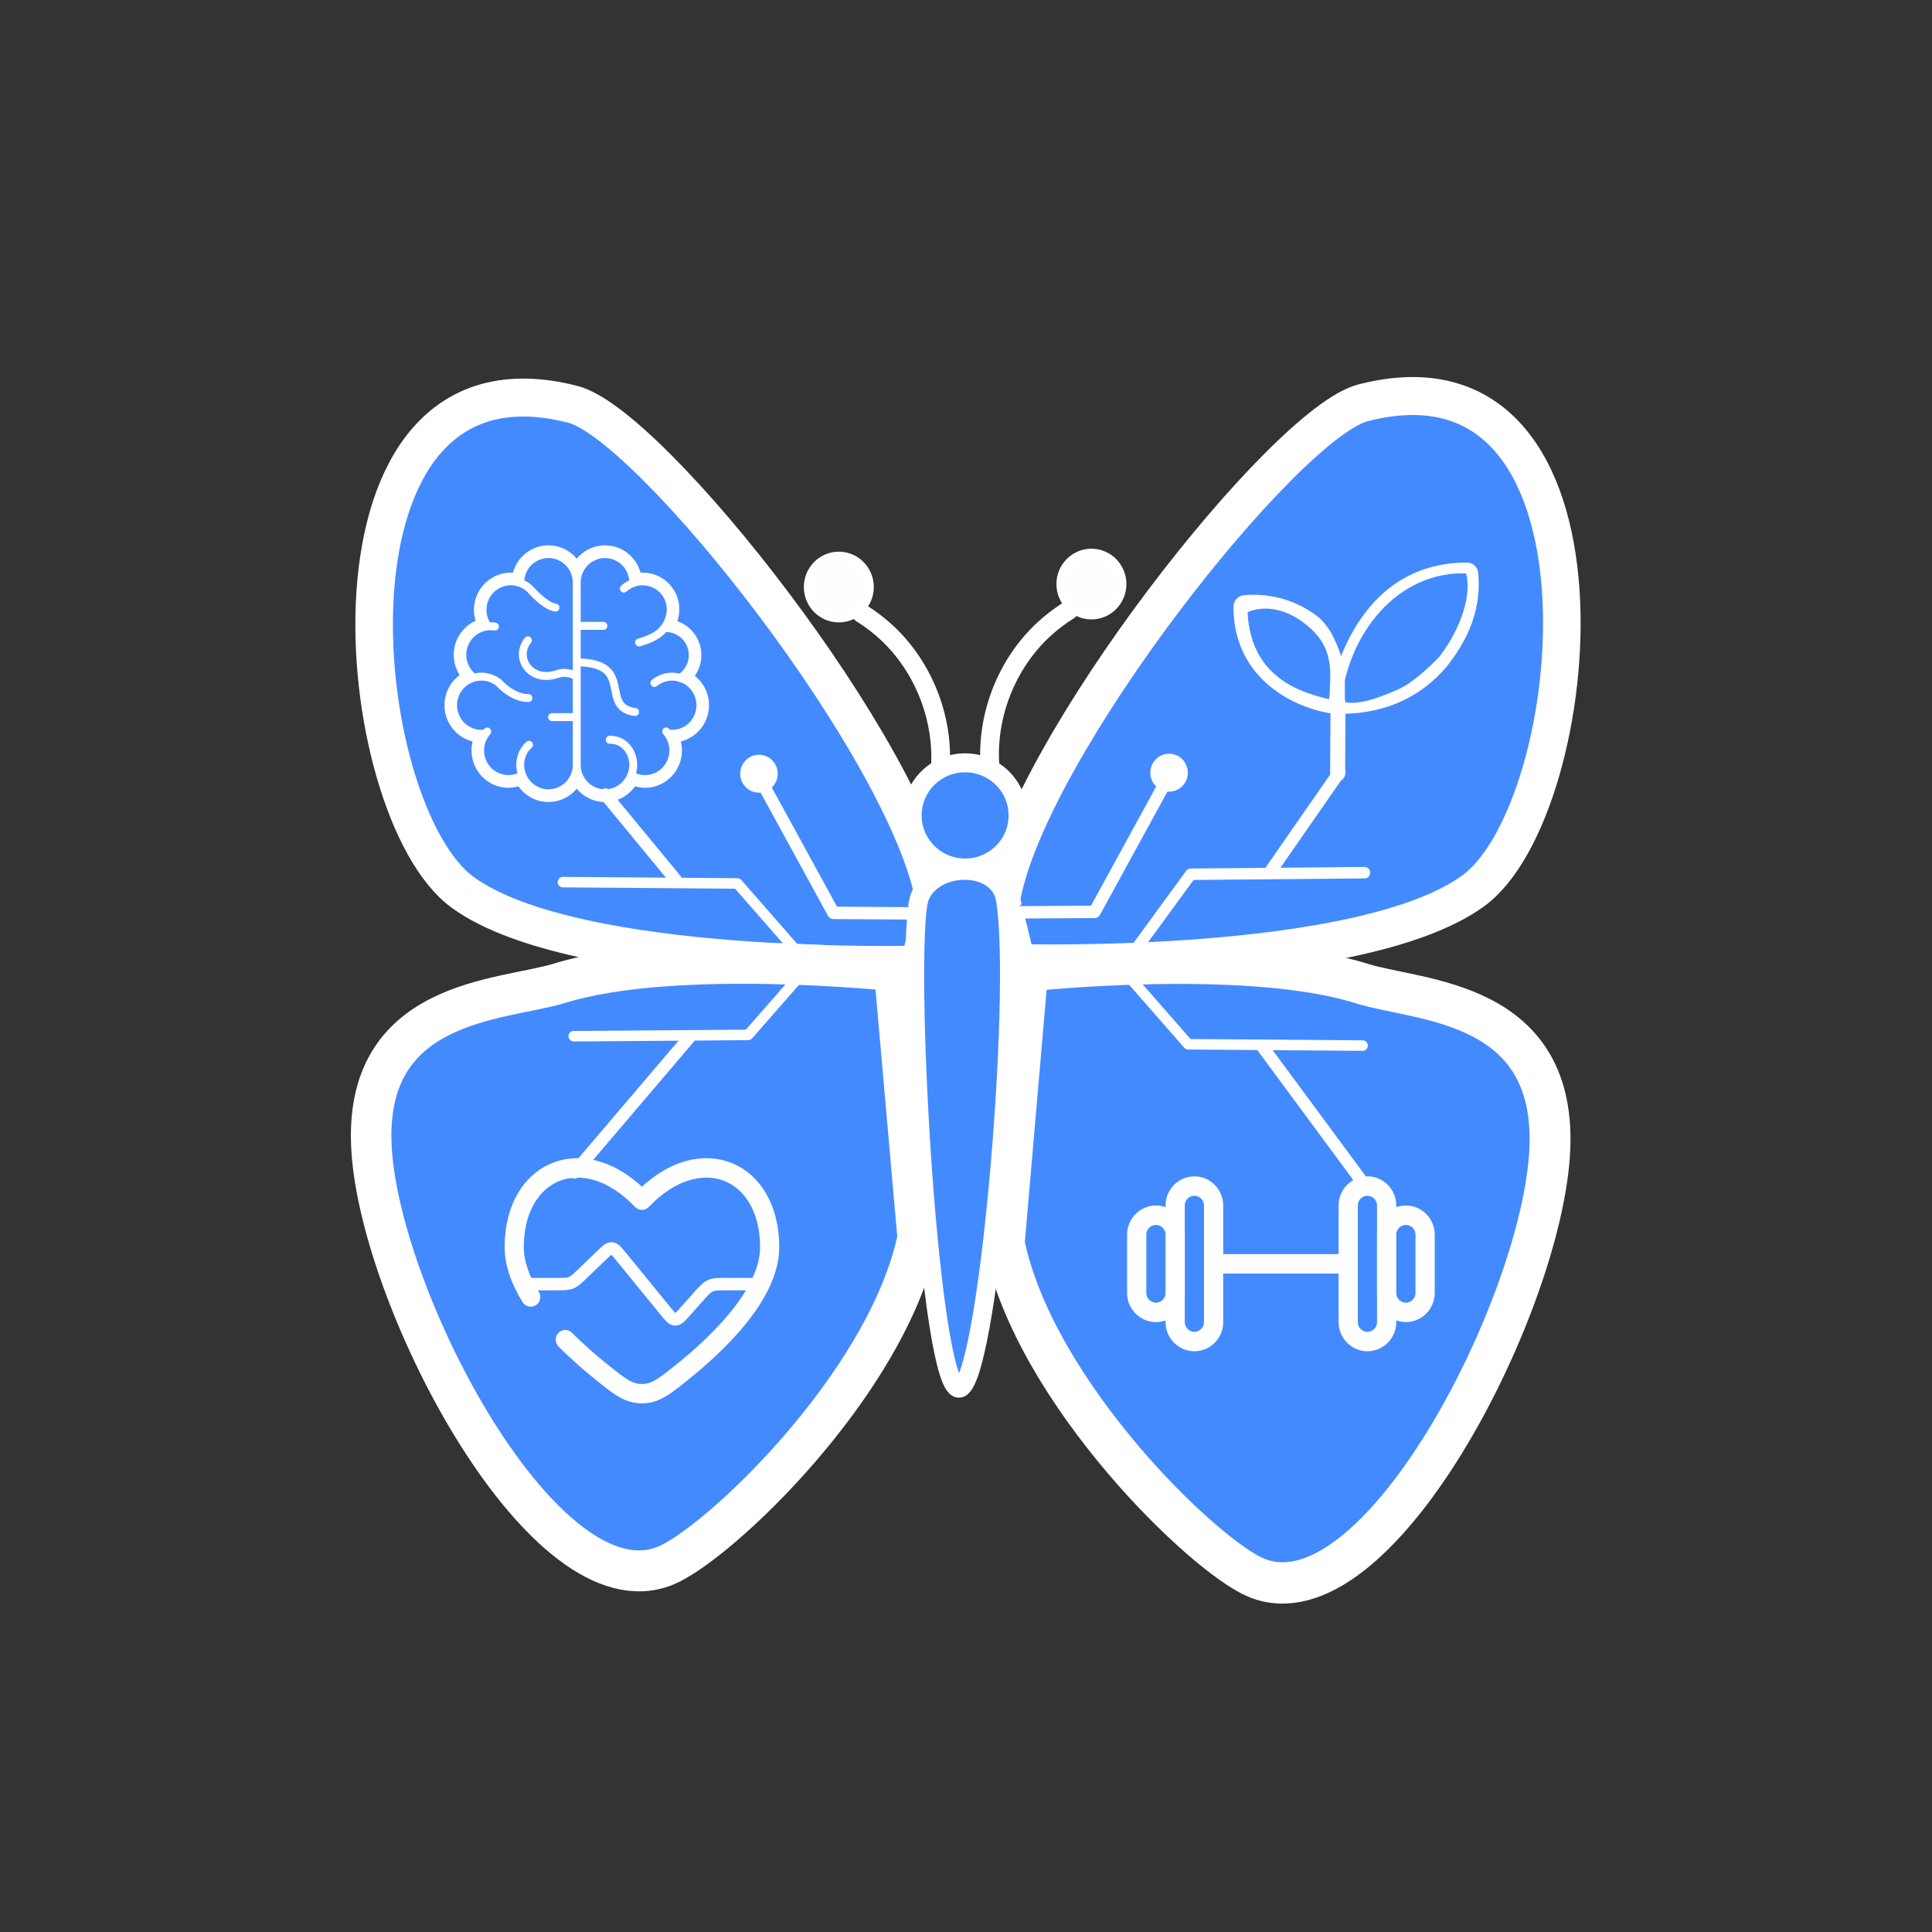
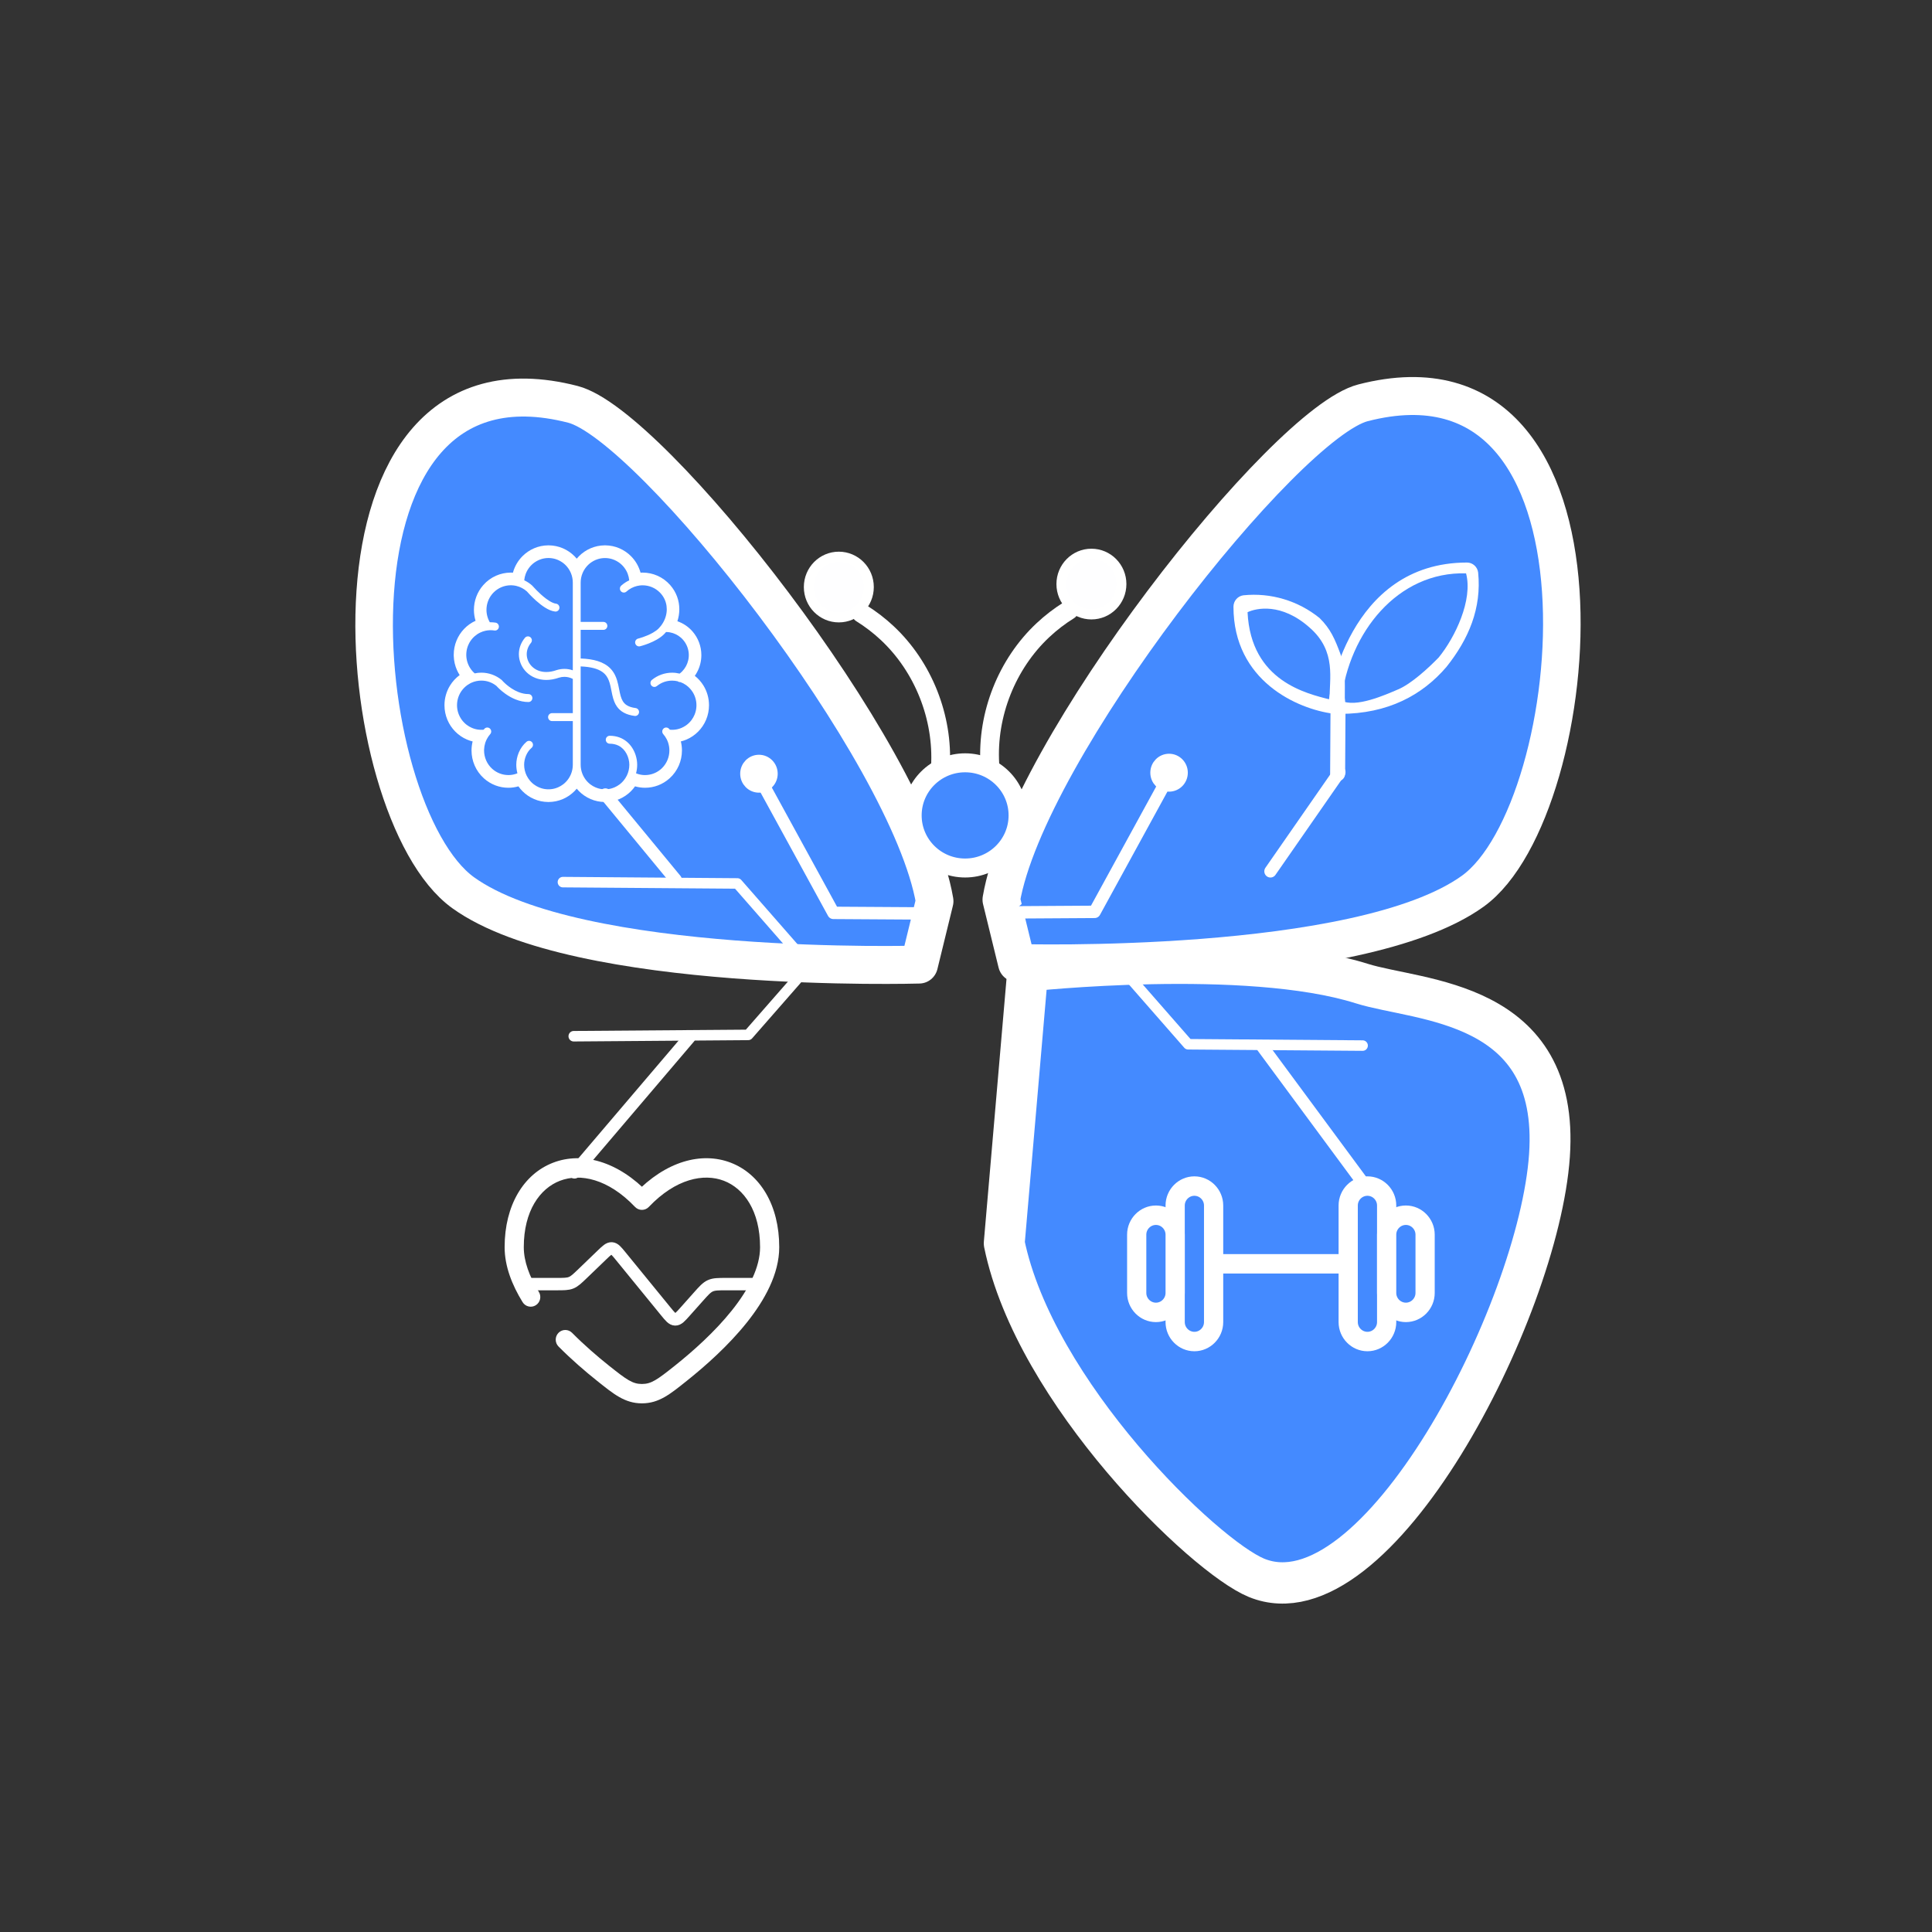
<svg xmlns="http://www.w3.org/2000/svg" xmlns:ns1="http://sodipodi.sourceforge.net/DTD/sodipodi-0.dtd" xmlns:ns2="http://www.inkscape.org/namespaces/inkscape" version="1.1" id="svg1" width="1024" height="1024" viewBox="0 0 1024 1024" ns1:docname="reallystick_logo.svg" ns2:export-filename="/Users/thomas/image-192.png" ns2:export-xdpi="18" ns2:export-ydpi="18" ns2:version="1.4 (e7c3feb1, 2024-10-09)">
  <rect x="0" y="0" width="1024" height="1024" fill="#333333" stroke="none" />
  <ns1:namedview id="namedview1" pagecolor="#3c3c3c" bordercolor="#000000" borderopacity="0.25" ns2:showpageshadow="2" ns2:pageopacity="0.0" ns2:pagecheckerboard="0" ns2:deskcolor="#000000" ns2:export-bgcolor="#00000000" ns2:clip-to-page="true" ns2:zoom="0.92665626" ns2:cx="489.39398" ns2:cy="460.79654" ns2:window-width="1472" ns2:window-height="919" ns2:window-x="0" ns2:window-y="37" ns2:window-maximized="0" ns2:current-layer="g44" showgrid="true">
    <ns2:grid id="grid1" units="px" originx="0" originy="0" spacingx="1" spacingy="1" empcolor="#0099e5" empopacity="0.302" color="#0099e5" opacity="0.149" empspacing="5" enabled="true" visible="true" />
  </ns1:namedview>
  <defs id="defs1">
    <ns2:path-effect effect="spiro" id="path-effect29" is_visible="true" lpeversion="1" />
    <ns2:path-effect effect="spiro" id="path-effect29-3" is_visible="true" lpeversion="1" />
  </defs>
  <g id="g46" ns2:label="path" transform="matrix(0.65,0,0,0.657,178.851,178.635)">
    <g id="g33" ns2:label="wing left">
      <path style="fill:#448aff;fill-opacity:1;stroke:#ffffff;stroke-width:30.618;stroke-linecap:round;stroke-linejoin:round;stroke-dasharray:none;stroke-opacity:1" d="M 533.422,455.109 C 554.375,333.797 764.427,70.613 828.384,54.308 1046.199,-1.224 1010.685,382.26 917.849,448.325 825.014,514.39 546.063,506.244 546.063,506.244 Z" id="path32-2-8" ns1:nodetypes="cszcc" ns2:label="path32" transform="matrix(-1,0,0,1,1020.413,-2.9191798e-4)" />
-       <path style="fill:#448aff;fill-opacity:1;stroke:#ffffff;stroke-width:33.032;stroke-linecap:round;stroke-linejoin:round;stroke-dasharray:none;stroke-opacity:1" d="M 473.155,726.73 C 448.148,845.03 309.763,974.411 267.173,991.318 169.454,1030.111 36.752,780.948 27.95,657.332 19.149,533.716 134.248,535.647 181.318,521.261 275.458,492.489 453.972,511.222 453.972,511.222 Z" id="path32-0" ns1:nodetypes="cssscc" ns2:label="path32" />
+       <path style="fill:#448aff;fill-opacity:1;stroke:#ffffff;stroke-width:33.032;stroke-linecap:round;stroke-linejoin:round;stroke-dasharray:none;stroke-opacity:1" d="M 473.155,726.73 Z" id="path32-0" ns1:nodetypes="cssscc" ns2:label="path32" />
    </g>
    <g id="g33-2" ns2:label="wing right" transform="matrix(-1,0,0,1,1020.413,-2.9817727e-4)">
      <path style="fill:#448aff;fill-opacity:1;stroke:#ffffff;stroke-width:30.618;stroke-linecap:round;stroke-linejoin:round;stroke-dasharray:none;stroke-opacity:1" d="M 479.098,453.865 C 458.145,332.553 248.093,69.369 184.136,53.064 -33.679,-2.467 1.836,381.016 94.671,447.081 c 92.836,66.065 371.786,57.919 371.786,57.919 z" id="path32-2" ns1:nodetypes="cszcc" ns2:label="path32" />
      <path style="fill:#448aff;fill-opacity:1;stroke:#ffffff;stroke-width:33.337;stroke-linecap:round;stroke-linejoin:round;stroke-dasharray:none;stroke-opacity:1" d="M 476.703,731.109 C 451.73,851.769 313.535,983.73 271.005,1000.974 173.419,1040.541 40.9,786.409 32.111,660.328 23.322,534.247 138.263,536.216 185.268,521.543 279.278,492.197 457.547,511.304 457.547,511.304 Z" id="path32-0-5" ns1:nodetypes="cssscc" ns2:label="path32" />
    </g>
    <g id="g32" ns2:label="body" transform="matrix(0.815,0,0,0.815,-48.413,2.08)">
      <ellipse style="fill:#448aff;fill-opacity:1;stroke:#ffffff;stroke-width:18.778;stroke-dasharray:none;stroke-opacity:1" id="path27" ry="52.064" rx="52.877" cy="470.965" cx="687.402" />
-       <path style="fill:#448aff;fill-opacity:1;stroke:#ffffff;stroke-width:18.778;stroke-linecap:round;stroke-linejoin:round;stroke-dasharray:none;stroke-opacity:1" d="m 640.094,559.186 c 6.079,-42.004 80.759,-46.504 87.63,-4.776 15.713,95.437 -18.082,485.497 -46.78,483.531 -28.723,-1.968 -52.621,-397.42 -40.85,-478.755 z" id="path28" ns1:nodetypes="ssss" />
    </g>
    <g id="g31" ns2:label="antenna" transform="matrix(0.815,0,0,0.815,-48.11,-49.026)">
      <g id="g30">
        <path style="fill:none;fill-opacity:1;stroke:#ffffff;stroke-width:18.778;stroke-linecap:round;stroke-linejoin:round;stroke-dasharray:none;stroke-opacity:1" d="m 662.321,485.702 c 2.95,-49.073 -17.108,-99.048 -53.166,-132.464 -8.032,-7.444 -16.799,-14.095 -26.132,-19.825" id="path29" ns2:path-effect="#path-effect29" ns2:original-d="M 662.32121,485.70222 C 644.29886,440.94673 626.27652,397.09235 609.15529,353.23798 592.03406,309.3836 592.03406,340.02159 583.02289,333.4134" />
        <circle style="fill:#fefeff;fill-opacity:1;stroke:#ffffff;stroke-width:10;stroke-linecap:round;stroke-linejoin:round;stroke-dasharray:none;stroke-opacity:1" id="path30" cx="560.67" cy="307.621" r="30" />
      </g>
      <g id="g30-1" transform="matrix(-1,0,0,1,1374.061,-2.94)">
        <path style="fill:none;fill-opacity:1;stroke:#ffffff;stroke-width:18.778;stroke-linecap:round;stroke-linejoin:round;stroke-dasharray:none;stroke-opacity:1" d="m 662.321,485.702 c 2.95,-49.073 -17.108,-99.048 -53.166,-132.464 -8.032,-7.444 -16.799,-14.095 -26.132,-19.825" id="path29-7" ns2:path-effect="#path-effect29-3" ns2:original-d="M 662.32121,485.70222 C 644.29886,440.94673 626.27652,397.09235 609.15529,353.23798 592.03406,309.3836 592.03406,340.02159 583.02289,333.4134" />
        <circle style="fill:#fefeff;fill-opacity:1;stroke:#ffffff;stroke-width:10;stroke-linecap:round;stroke-linejoin:round;stroke-dasharray:none;stroke-opacity:1" id="path30-9" cx="560.67" cy="307.621" r="30" />
      </g>
    </g>
    <g id="g34" ns2:label="wing left trait">
      <path style="fill:#448aff;fill-opacity:1;stroke:#ffffff;stroke-width:10;stroke-linecap:round;stroke-linejoin:round;stroke-dasharray:none;stroke-opacity:1" d="M 471.826,464.964 404.411,464.546 344.862,356.872" id="path33" ns1:nodetypes="ccc" />
      <circle style="fill:#ffffff;fill-opacity:1;stroke:#ffffff;stroke-width:10;stroke-linecap:round;stroke-linejoin:round;stroke-dasharray:none;stroke-opacity:1" id="path34" cx="343.705" cy="352.284" r="10.294" />
    </g>
    <g id="g34-1" ns2:label="wing left trait" transform="matrix(-1,0,0,1,1021.826,-0.82)">
      <path style="fill:#448aff;fill-opacity:1;stroke:#ffffff;stroke-width:10;stroke-linecap:round;stroke-linejoin:round;stroke-dasharray:none;stroke-opacity:1" d="M 471.826,464.964 404.411,464.546 344.862,356.872" id="path33-3" ns1:nodetypes="ccc" />
      <circle style="fill:#ffffff;fill-opacity:1;stroke:#ffffff;stroke-width:10;stroke-linecap:round;stroke-linejoin:round;stroke-dasharray:none;stroke-opacity:1" id="path34-4" cx="343.705" cy="352.284" r="10.294" />
    </g>
    <g id="g4" ns2:label="plant">
      <g id="g44" ns2:label="plant" transform="matrix(0.367,0,0,0.367,512.266,184.861)" style="fill:#ffffff;fill-opacity:1">
        <path d="m 831.333,324.666 c -3.523,0.003 -7.007,-0.737 -10.223,-2.17 -3.217,-1.437 -6.093,-3.537 -8.443,-6.163 -2.32,-2.677 -4.05,-5.81 -5.083,-9.197 -1.037,-3.387 -1.347,-6.953 -0.917,-10.47 0,-3 41,-304.666 307.333,-304.666 6.083,0.037 11.947,2.292 16.487,6.342 4.543,4.05 7.45,9.617 8.18,15.658 7.883,78.493 -20.916,146.041 -70.446,207.442 -53.333,61.666 -129.554,103.224 -236.888,103.224 z M 1111.783,15.772 C 959.718,11.397 851.609,146.007 834.439,295.449 c 32.23,16.397 96.784,-12.109 126.477,-24.638 29.693,-12.529 67.501,-47.154 90.088,-70.145 36.553,-44.334 76.309,-126.522 60.779,-184.895 z" fill="#000000" id="path1-5" style="fill:#ffffff;fill-opacity:1;stroke-width:33.333" ns1:nodetypes="ccccccccccccccc" />
        <path style="fill:none;stroke:#ffffff;stroke-width:12.237;stroke-linecap:round;stroke-linejoin:round;stroke-dasharray:none" d="m 815.734,352.335 0.308,-51.937" id="path5" ns1:nodetypes="cc" transform="matrix(2.723,0,0,2.723,-1394.805,-503.341)" />
        <path d="m 820.442,324.333 h -3 C 737.109,314.333 595,252 595,89 c 0.027,-6.122 2.271,-12.027 6.315,-16.623 4.044,-4.596 9.616,-7.572 15.685,-8.377 C 677.815,57.844 738.617,75.797 786.333,114 c 24.507,23.828 34.067,46.538 46.163,78.506 12.097,31.968 9.788,61.787 9.878,97.006 2.929,19.398 -1.587,34.249 -21.933,34.821 z M 626.307,101.171 c 7.372,152.775 133.139,178.866 182.473,191.865 -1.407,-44.222 16.26,-105.638 -44.555,-158.039 -62.828,-55.321 -118.97,-42.749 -137.918,-33.826 z" fill="#000000" id="path2-2" style="fill:#ffffff;fill-opacity:1;stroke-width:27.228;stroke-dasharray:none" ns1:nodetypes="cccsccscccccc" />
      </g>
      <g id="g36-57" transform="matrix(-1,0,0,1,1029.747,-0.093)" ns2:label="branch top right">
-         <path style="fill:none;fill-opacity:1;stroke:#ffffff;stroke-width:9.236;stroke-linecap:round;stroke-linejoin:round;stroke-dasharray:none;stroke-opacity:1" d="M 382.992,499.861 333.969,433.489 192.229,432.213" id="path35-4" />
        <path style="fill:none;fill-opacity:1;stroke:#ffffff;stroke-width:10;stroke-linecap:round;stroke-linejoin:round;stroke-dasharray:none;stroke-opacity:1" d="M 268.964,431.12 212.746,351.052" id="path36-5" ns1:nodetypes="cc" />
      </g>
    </g>
    <g id="g3" transform="translate(66.722,5.661)" ns2:label="dumbell">
      <g id="g45" ns2:label="dumbell" transform="matrix(1.298,0,0,1.298,-276.666,-192.172)">
        <path class="st0" d="m 700.084,768.006 v 0 c -6.643,0 -12.078,-5.435 -12.078,-12.078 v -72.471 c 0,-6.643 5.435,-12.078 12.078,-12.078 v 0 c 6.643,0 12.078,5.435 12.078,12.078 v 72.471 c 0,6.643 -5.435,12.078 -12.078,12.078 z" id="path1-1" style="fill:#448aff;fill-opacity:1;stroke:#ffffff;stroke-width:12.078;stroke-linecap:round;stroke-linejoin:round;stroke-miterlimit:10;stroke-dasharray:none;stroke-opacity:1" />
        <path class="st0" d="m 675.927,749.888 v 0 c -6.643,0 -12.078,-5.435 -12.078,-12.078 v -36.235 c 0,-6.643 5.435,-12.078 12.078,-12.078 v 0 c 6.643,0 12.078,5.435 12.078,12.078 v 36.235 c 0,6.643 -5.435,12.078 -12.078,12.078 z" id="path2-0" style="fill:#448aff;fill-opacity:1;stroke:#ffffff;stroke-width:12.078;stroke-linecap:round;stroke-linejoin:round;stroke-miterlimit:10;stroke-dasharray:none;stroke-opacity:1" />
        <path class="st0" d="m 808.789,671.378 v 0 c 6.643,0 12.078,5.435 12.078,12.078 v 72.471 c 0,6.643 -5.435,12.078 -12.078,12.078 v 0 c -6.643,0 -12.078,-5.435 -12.078,-12.078 v -72.471 c 0,-6.643 5.435,-12.078 12.078,-12.078 z" id="path3-6" style="fill:#448aff;fill-opacity:1;stroke:#ffffff;stroke-width:12.078;stroke-linecap:round;stroke-linejoin:round;stroke-miterlimit:10;stroke-dasharray:none;stroke-opacity:1" />
        <path class="st0" d="m 832.946,689.496 v 0 c 6.643,0 12.078,5.435 12.078,12.078 v 36.235 c 0,6.643 -5.435,12.078 -12.078,12.078 v 0 c -6.643,0 -12.078,-5.435 -12.078,-12.078 v -36.235 c 0,-6.643 5.435,-12.078 12.078,-12.078 z" id="path4" style="fill:#448aff;fill-opacity:1;stroke:#ffffff;stroke-width:12.078;stroke-linecap:round;stroke-linejoin:round;stroke-miterlimit:10;stroke-dasharray:none;stroke-opacity:1" />
        <line class="st0" x1="712.162" y1="719.692" x2="796.711" y2="719.692" id="line4" style="fill:#448aff;fill-opacity:1;stroke:#ffffff;stroke-width:12.078;stroke-linecap:round;stroke-linejoin:round;stroke-miterlimit:10;stroke-dasharray:none;stroke-opacity:1" />
      </g>
      <g id="g36-5-6" transform="rotate(180,480.555,504.76)" ns2:label="branch bottom right">
        <path style="fill:none;fill-opacity:1;stroke:#ffffff;stroke-width:8.473;stroke-linecap:round;stroke-linejoin:round;stroke-dasharray:none;stroke-opacity:1" d="m 383.374,500.283 -49.219,-55.639 -142.307,-1.07" id="path35-7-2" />
        <path style="fill:none;fill-opacity:1;stroke:#ffffff;stroke-width:10;stroke-linecap:round;stroke-linejoin:round;stroke-dasharray:none;stroke-opacity:1" d="M 273.599,442.709 189.759,330.411" id="path36-2-3" ns1:nodetypes="cc" />
      </g>
    </g>
    <g id="g2" ns2:label="brain">
      <g id="g36" transform="translate(0,-0.093)" ns2:label="branch top left">
        <path style="fill:none;fill-opacity:1;stroke:#ffffff;stroke-width:8.473;stroke-linecap:round;stroke-linejoin:round;stroke-dasharray:none;stroke-opacity:1" d="m 375.343,496.54 -49.219,-55.639 -142.307,-1.07" id="path35" />
        <path style="fill:none;fill-opacity:1;stroke:#ffffff;stroke-width:10;stroke-linecap:round;stroke-linejoin:round;stroke-dasharray:none;stroke-opacity:1" d="M 275.872,438.029 218.479,369.188" id="path36" ns1:nodetypes="cc" />
      </g>
      <path d="m 302.976,297.019 c 0,-5.793 -1.654,-11.246 -4.507,-15.842 -1.878,-3.021 -4.275,-5.673 -7.067,-7.85 2.687,-3.779 4.512,-8.264 5.12,-13.171 0.151,-1.2 0.221,-2.397 0.221,-3.582 0,-7.195 -2.684,-13.91 -7.18,-19.033 v 0.005 c -3.253,-3.718 -7.497,-6.614 -12.361,-8.276 1.026,-3.121 1.572,-6.374 1.576,-9.654 v -0.019 -0.005 c -0.005,-3.454 -0.604,-6.924 -1.843,-10.235 -1.236,-3.315 -3.11,-6.471 -5.619,-9.275 -2.958,-3.315 -6.514,-5.836 -10.351,-7.516 -3.791,-1.662 -7.861,-2.509 -11.943,-2.529 h -0.12 v -0.005 c -0.011,0.005 -0.116,-0.003 -0.306,0.008 -0.48,0.003 -0.96,0.019 -1.44,0.043 -1.402,-5.073 -4.101,-9.619 -7.714,-13.228 -2.715,-2.719 -5.956,-4.918 -9.557,-6.444 -3.528,-1.495 -7.412,-2.327 -11.455,-2.362 -0.003,0 -0.077,0 -0.205,-0.005 h -0.008 -0.039 -0.005 -0.003 -0.005 -0.008 c -0.054,0 -0.136,0 -0.256,0.005 -4.043,0.038 -7.919,0.871 -11.447,2.362 -3.605,1.526 -6.843,3.725 -9.561,6.444 h 0.005 c -0.62,0.619 -1.208,1.27 -1.774,1.94 -0.562,-0.67 -1.15,-1.32 -1.77,-1.94 -2.715,-2.719 -5.955,-4.918 -9.557,-6.444 -3.528,-1.495 -7.408,-2.327 -11.455,-2.362 0,0 -0.077,0 -0.201,-0.005 h -0.008 -0.038 -0.008 -0.003 -0.003 -0.008 c -0.051,0 -0.136,0 -0.252,0.005 -4.043,0.038 -7.923,0.871 -11.451,2.362 -3.601,1.526 -6.842,3.725 -9.557,6.444 -3.613,3.609 -6.308,8.151 -7.714,13.228 -0.527,-0.031 -1.053,-0.046 -1.584,-0.046 v -0.005 c 0,0 -0.039,0 -0.093,-0.003 -0.011,0.003 -0.104,0 -0.279,0.008 -4.051,0.031 -8.09,0.875 -11.854,2.525 -3.838,1.681 -7.393,4.202 -10.351,7.521 -2.552,2.85 -4.469,6.084 -5.739,9.484 -1.274,3.4 -1.905,6.975 -1.905,10.533 v 0.151 h 0.003 c 0.016,2.928 0.468,5.844 1.328,8.655 -3.547,1.588 -6.731,3.834 -9.375,6.587 v -0.008 c -2.61,2.711 -4.713,5.906 -6.169,9.437 -1.456,3.532 -2.254,7.404 -2.254,11.428 0,0.356 0.008,0.717 0.019,1.073 0.14,3.985 1.061,7.787 2.606,11.23 0.635,1.413 1.379,2.765 2.215,4.055 -3.141,2.285 -5.828,5.158 -7.884,8.469 -2.855,4.596 -4.508,10.049 -4.508,15.842 0,4.14 0.844,8.109 2.366,11.715 1.526,3.605 3.729,6.843 6.448,9.561 h -0.003 c 2.711,2.707 5.937,4.903 9.526,6.428 1.483,0.627 3.028,1.135 4.624,1.522 -0.592,2.374 -0.894,4.798 -0.899,7.215 h -0.003 v 0.066 0.003 0.008 c 0,4.136 0.852,8.268 2.54,12.114 1.688,3.841 4.217,7.4 7.548,10.363 2.85,2.536 6.076,4.446 9.468,5.712 3.338,1.243 6.843,1.871 10.339,1.886 0.054,0.008 0.101,0.008 0.14,0.008 h 0.023 0.008 0.003 0.077 v -0.003 c 2.734,-0.005 5.464,-0.391 8.105,-1.143 0.969,1.363 2.045,2.645 3.226,3.826 v -0.003 c 2.715,2.722 5.955,4.922 9.557,6.448 3.52,1.487 7.393,2.323 11.424,2.358 0.085,0.003 0.163,0.008 0.286,0.008 h 0.003 0.003 c 0.089,0 0.131,-0.005 0.131,-0.005 4.09,-0.015 8.012,-0.856 11.579,-2.362 3.602,-1.526 6.843,-3.725 9.557,-6.444 0.62,-0.619 1.208,-1.27 1.77,-1.944 0.565,0.674 1.154,1.325 1.774,1.944 2.714,2.719 5.956,4.918 9.557,6.444 3.516,1.487 7.389,2.323 11.424,2.358 0.085,0.003 0.163,0.008 0.283,0.008 h 0.003 0.005 0.003 c 0.085,0 0.128,-0.005 0.128,-0.005 4.09,-0.015 8.016,-0.856 11.583,-2.362 3.601,-1.526 6.843,-3.725 9.557,-6.448 v 0.003 c 1.181,-1.181 2.257,-2.463 3.226,-3.826 2.668,0.755 5.421,1.146 8.186,1.146 h 0.008 0.031 c 0.073,0 0.116,-0.003 0.12,-0.003 3.497,-0.019 7.005,-0.643 10.351,-1.894 3.392,-1.262 6.618,-3.172 9.468,-5.708 3.33,-2.963 5.859,-6.522 7.548,-10.363 1.673,-3.819 2.525,-7.912 2.537,-12.017 h 0.003 v -0.089 -0.016 c 0,-2.444 -0.306,-4.887 -0.902,-7.284 1.595,-0.387 3.14,-0.895 4.624,-1.522 3.59,-1.526 6.816,-3.721 9.526,-6.428 h -0.003 c 2.718,-2.718 4.922,-5.956 6.448,-9.561 1.523,-3.605 2.368,-7.574 2.368,-11.714 z M 191.925,268.862 c -2.208,-0.755 -4.5,-1.138 -6.839,-1.138 -2.172,0 -4.325,0.329 -6.413,0.98 l -0.081,0.031 c -2.862,0.995 -5.65,1.495 -8.291,1.495 -4.662,0 -8.709,-1.545 -11.703,-4.457 -2.707,-2.637 -4.256,-6.246 -4.256,-9.905 0.005,-3.261 1.201,-6.421 3.458,-9.132 1.131,-1.355 0.949,-3.377 -0.403,-4.507 -0.573,-0.48 -1.301,-0.744 -2.053,-0.744 -0.948,0 -1.847,0.418 -2.455,1.146 -3.241,3.876 -4.953,8.454 -4.949,13.232 0,5.375 2.254,10.657 6.184,14.491 4.144,4.051 9.883,6.282 16.184,6.282 3.33,0 6.808,-0.62 10.293,-1.824 1.456,-0.457 2.963,-0.685 4.484,-0.685 2.374,0 4.725,0.577 6.839,1.677 v 27.615 h -16.962 c -1.766,0 -3.198,1.437 -3.198,3.203 0,1.762 1.432,3.198 3.198,3.198 h 16.962 v 35.205 c 0,2.641 -0.515,5.205 -1.491,7.574 -0.011,0.024 -0.024,0.039 -0.035,0.062 -0.752,1.808 -1.766,3.477 -2.99,4.964 -0.027,0.039 -0.058,0.07 -0.085,0.101 -0.178,0.213 -0.356,0.422 -0.538,0.624 -0.163,0.182 -0.333,0.353 -0.504,0.527 -0.054,0.058 -0.108,0.12 -0.166,0.179 l -0.005,0.003 c -0.038,0.039 -0.077,0.07 -0.116,0.109 -0.19,0.19 -0.387,0.38 -0.585,0.558 -0.112,0.101 -0.225,0.197 -0.337,0.294 -0.128,0.112 -0.255,0.225 -0.387,0.333 -0.194,0.159 -0.391,0.31 -0.593,0.465 -0.05,0.039 -0.1,0.077 -0.151,0.116 -1.271,0.953 -2.66,1.75 -4.136,2.378 -0.589,0.248 -1.189,0.465 -1.801,0.658 -0.012,0.005 -0.016,0.005 -0.024,0.008 -0.267,0.081 -0.534,0.159 -0.806,0.228 -0.054,0.015 -0.104,0.031 -0.155,0.042 -0.232,0.062 -0.464,0.109 -0.697,0.163 -0.093,0.019 -0.182,0.043 -0.275,0.062 -0.198,0.038 -0.399,0.07 -0.6,0.108 -0.128,0.019 -0.252,0.046 -0.383,0.062 -0.178,0.031 -0.36,0.047 -0.538,0.07 -0.147,0.019 -0.298,0.039 -0.445,0.054 -0.185,0.019 -0.367,0.031 -0.554,0.043 -0.147,0.012 -0.294,0.027 -0.442,0.035 -0.291,0.015 -0.585,0.019 -0.879,0.019 -0.043,0 -0.085,0.003 -0.128,0.003 -0.047,0 -0.097,-0.003 -0.147,-0.003 -0.286,0 -0.573,-0.005 -0.856,-0.019 -0.155,-0.008 -0.306,-0.023 -0.461,-0.035 -0.174,-0.012 -0.356,-0.023 -0.535,-0.043 -0.155,-0.016 -0.306,-0.039 -0.461,-0.054 -0.174,-0.023 -0.352,-0.042 -0.527,-0.07 -0.131,-0.016 -0.263,-0.043 -0.395,-0.066 -0.198,-0.035 -0.391,-0.066 -0.585,-0.104 -0.097,-0.019 -0.194,-0.046 -0.291,-0.066 -0.228,-0.051 -0.457,-0.101 -0.682,-0.159 -0.054,-0.015 -0.112,-0.031 -0.166,-0.046 -0.267,-0.07 -0.53,-0.143 -0.79,-0.225 -0.015,-0.003 -0.031,-0.008 -0.042,-0.012 -0.608,-0.19 -1.204,-0.407 -1.785,-0.654 -1.48,-0.627 -2.866,-1.425 -4.14,-2.378 -0.054,-0.039 -0.104,-0.085 -0.159,-0.124 -0.198,-0.151 -0.391,-0.298 -0.581,-0.457 -0.143,-0.12 -0.283,-0.244 -0.426,-0.364 -0.097,-0.085 -0.201,-0.171 -0.298,-0.26 -0.236,-0.217 -0.472,-0.442 -0.705,-0.67 -0.003,-0.008 -0.008,-0.011 -0.012,-0.015 -0.333,-0.333 -0.654,-0.681 -0.964,-1.042 -0.051,-0.062 -0.104,-0.12 -0.155,-0.182 -0.995,-1.185 -1.863,-2.486 -2.568,-3.888 -0.011,-0.024 -0.031,-0.051 -0.046,-0.078 -1.347,-2.711 -2.068,-5.716 -2.068,-8.829 0,-2.37 0.53,-4.945 1.499,-7.249 1.069,-2.545 2.649,-4.74 4.569,-6.343 0.658,-0.546 1.061,-1.317 1.138,-2.168 0.078,-0.852 -0.182,-1.681 -0.728,-2.339 -0.608,-0.728 -1.506,-1.146 -2.459,-1.146 -0.747,0 -1.476,0.263 -2.049,0.74 -2.707,2.257 -4.911,5.297 -6.378,8.787 -1.301,3.11 -1.99,6.471 -1.994,9.72 0,2.347 0.314,4.67 0.929,6.928 -0.341,0.136 -0.69,0.267 -1.042,0.383 -0.089,0.031 -0.186,0.062 -0.275,0.089 -0.22,0.07 -0.437,0.136 -0.658,0.198 -0.139,0.039 -0.279,0.077 -0.422,0.116 -0.174,0.043 -0.349,0.085 -0.527,0.124 -0.163,0.043 -0.326,0.077 -0.488,0.109 -0.159,0.035 -0.318,0.062 -0.48,0.093 -0.17,0.031 -0.34,0.058 -0.515,0.085 -0.163,0.024 -0.325,0.046 -0.488,0.066 -0.163,0.019 -0.329,0.042 -0.492,0.062 -0.198,0.015 -0.391,0.031 -0.585,0.043 -0.136,0.011 -0.267,0.023 -0.403,0.031 -0.329,0.016 -0.662,0.027 -0.995,0.027 -4.856,0 -9.538,-1.785 -13.171,-5.015 -4.229,-3.764 -6.649,-9.17 -6.653,-14.832 0,-0.298 0.005,-0.592 0.019,-0.886 0.074,-1.696 0.372,-3.385 0.883,-5.027 0.023,-0.073 0.042,-0.151 0.07,-0.228 0.008,-0.035 0.023,-0.07 0.035,-0.101 0.082,-0.248 0.167,-0.5 0.26,-0.747 0.003,-0.012 0.008,-0.019 0.015,-0.031 0.128,-0.34 0.267,-0.677 0.418,-1.018 0.016,-0.031 0.031,-0.062 0.043,-0.093 0.158,-0.349 0.325,-0.693 0.507,-1.042 0.005,-0.008 0.008,-0.012 0.008,-0.012 0.747,-1.433 1.669,-2.773 2.757,-3.996 1.173,-1.32 1.053,-3.346 -0.267,-4.519 -0.585,-0.523 -1.34,-0.809 -2.122,-0.809 -0.914,0 -1.789,0.395 -2.393,1.077 -0.19,0.209 -0.372,0.426 -0.554,0.643 -0.291,0.051 -0.473,0.077 -0.624,0.093 -0.252,0.024 -0.573,0.031 -1.271,0.031 h -0.046 -0.011 c -0.341,0 -0.678,-0.012 -1.015,-0.027 -0.019,-0.005 -0.043,-0.005 -0.062,-0.008 -0.313,-0.016 -0.624,-0.039 -0.929,-0.073 -0.046,0 -0.097,-0.012 -0.143,-0.016 -0.283,-0.031 -0.562,-0.066 -0.84,-0.109 -0.051,-0.008 -0.097,-0.016 -0.143,-0.023 -0.283,-0.047 -0.562,-0.093 -0.837,-0.151 -0.031,-0.008 -0.058,-0.016 -0.089,-0.024 -0.298,-0.062 -0.589,-0.128 -0.879,-0.201 -0.005,-0.003 -0.008,-0.003 -0.012,-0.003 -0.941,-0.244 -1.855,-0.558 -2.742,-0.934 -1.471,-0.624 -2.854,-1.425 -4.12,-2.37 -0.054,-0.038 -0.104,-0.081 -0.159,-0.124 -0.198,-0.151 -0.391,-0.298 -0.577,-0.457 -0.139,-0.112 -0.275,-0.233 -0.41,-0.353 -0.104,-0.085 -0.209,-0.178 -0.31,-0.267 -0.24,-0.22 -0.476,-0.442 -0.705,-0.67 -0.233,-0.233 -0.457,-0.473 -0.677,-0.713 -0.047,-0.054 -0.093,-0.109 -0.144,-0.163 -0.163,-0.186 -0.325,-0.372 -0.48,-0.558 -0.131,-0.163 -0.255,-0.325 -0.383,-0.488 -0.066,-0.085 -0.136,-0.17 -0.198,-0.256 -0.179,-0.236 -0.345,-0.472 -0.511,-0.716 -0.012,-0.019 -0.023,-0.035 -0.035,-0.051 -0.713,-1.057 -1.328,-2.184 -1.828,-3.365 -0.364,-0.867 -0.67,-1.762 -0.91,-2.684 -0.008,-0.031 -0.019,-0.062 -0.027,-0.093 -0.066,-0.256 -0.12,-0.511 -0.178,-0.775 -0.015,-0.062 -0.031,-0.128 -0.043,-0.198 -0.046,-0.228 -0.085,-0.461 -0.124,-0.693 -0.016,-0.097 -0.039,-0.19 -0.051,-0.286 -0.031,-0.217 -0.058,-0.434 -0.085,-0.65 -0.011,-0.116 -0.027,-0.225 -0.039,-0.34 -0.023,-0.225 -0.038,-0.449 -0.051,-0.674 -0.008,-0.108 -0.023,-0.217 -0.027,-0.325 -0.015,-0.329 -0.023,-0.666 -0.023,-1.007 0,-0.468 0.015,-0.937 0.05,-1.398 0.019,-0.313 0.058,-0.624 0.097,-0.934 0.016,-0.147 0.027,-0.29 0.047,-0.434 0.054,-0.407 0.128,-0.809 0.209,-1.208 0.012,-0.047 0.016,-0.093 0.024,-0.139 0.093,-0.426 0.197,-0.852 0.317,-1.266 0.005,-0.019 0.008,-0.043 0.012,-0.058 0.12,-0.415 0.251,-0.821 0.395,-1.228 0.011,-0.027 0.016,-0.051 0.027,-0.077 0.136,-0.383 0.291,-0.755 0.449,-1.127 0.024,-0.051 0.039,-0.101 0.062,-0.147 0.155,-0.356 0.329,-0.705 0.508,-1.049 0.031,-0.062 0.058,-0.128 0.089,-0.19 0.213,-0.402 0.442,-0.798 0.682,-1.185 0.236,-0.38 0.484,-0.752 0.74,-1.111 1.278,-1.773 2.839,-3.326 4.616,-4.597 0.035,-0.027 0.066,-0.054 0.101,-0.077 0.062,-0.043 0.128,-0.081 0.19,-0.124 0.674,-0.461 1.371,-0.887 2.099,-1.263 l 0.008,-0.008 c 0.023,-0.011 0.046,-0.023 0.066,-0.031 0.244,-0.128 0.492,-0.244 0.736,-0.356 0.136,-0.062 0.267,-0.124 0.407,-0.186 0.011,0 0.023,-0.012 0.035,-0.016 2.486,-1.081 5.127,-1.634 7.881,-1.634 4.496,0 8.729,1.468 12.249,4.244 0.809,0.887 3.408,3.613 7.288,6.359 2.707,1.914 5.488,3.447 8.272,4.55 3.555,1.413 7.118,2.13 10.596,2.13 1.762,0 3.199,-1.437 3.199,-3.203 0,-1.766 -1.437,-3.199 -3.199,-3.199 -2.66,0 -5.429,-0.565 -8.237,-1.677 -4.059,-1.611 -7.478,-4.101 -9.631,-5.906 -1.223,-1.03 -2.176,-1.944 -2.757,-2.529 -0.31,-0.317 -0.55,-0.569 -0.709,-0.744 l -0.201,-0.225 -0.112,-0.128 c -0.051,-0.058 -0.104,-0.112 -0.167,-0.159 l -0.131,-0.112 c -4.639,-3.741 -10.479,-5.805 -16.458,-5.805 -1.82,0 -3.648,0.194 -5.441,0.577 -0.403,-0.348 -0.779,-0.717 -1.146,-1.092 -0.136,-0.132 -0.267,-0.267 -0.399,-0.407 -0.112,-0.124 -0.22,-0.248 -0.333,-0.372 -0.097,-0.112 -0.201,-0.228 -0.298,-0.345 -0.209,-0.244 -0.41,-0.496 -0.604,-0.752 -0.039,-0.046 -0.07,-0.093 -0.104,-0.139 -0.167,-0.22 -0.329,-0.445 -0.484,-0.674 -0.031,-0.043 -0.058,-0.085 -0.089,-0.131 -0.158,-0.236 -0.313,-0.472 -0.465,-0.72 -0.019,-0.031 -0.039,-0.062 -0.054,-0.093 -0.158,-0.26 -0.313,-0.523 -0.457,-0.79 -0.011,-0.019 -0.019,-0.035 -0.031,-0.054 -0.151,-0.286 -0.298,-0.573 -0.442,-0.864 0,0 0,-0.008 -0.005,-0.011 -0.864,-1.809 -1.456,-3.749 -1.743,-5.755 -0.003,-0.019 -0.008,-0.039 -0.008,-0.039 -0.043,-0.302 -0.07,-0.597 -0.101,-0.886 -0.005,-0.051 -0.011,-0.101 -0.016,-0.151 -0.024,-0.283 -0.039,-0.565 -0.054,-0.852 0,-0.054 -0.008,-0.109 -0.008,-0.163 v -0.003 c -0.008,-0.236 -0.012,-0.473 -0.012,-0.709 0,-0.329 0.008,-0.654 0.024,-0.98 0.005,-0.109 0.016,-0.221 0.024,-0.329 0.016,-0.213 0.027,-0.426 0.046,-0.635 0.012,-0.131 0.035,-0.255 0.046,-0.387 0.024,-0.194 0.046,-0.383 0.073,-0.573 0.016,-0.124 0.039,-0.248 0.058,-0.364 0.035,-0.197 0.066,-0.395 0.104,-0.589 0.019,-0.104 0.046,-0.209 0.07,-0.31 0.043,-0.213 0.089,-0.423 0.139,-0.632 0.019,-0.077 0.043,-0.151 0.062,-0.228 0.062,-0.233 0.124,-0.468 0.194,-0.701 0.016,-0.043 0.031,-0.093 0.046,-0.139 0.081,-0.26 0.163,-0.515 0.255,-0.771 0.003,-0.019 0.016,-0.038 0.019,-0.058 0.101,-0.279 0.206,-0.558 0.321,-0.833 l 0.003,-0.008 c 0.236,-0.581 0.503,-1.143 0.794,-1.696 l 0.005,-0.005 c 0.143,-0.275 0.294,-0.542 0.449,-0.806 0.011,-0.023 0.023,-0.043 0.035,-0.062 0.147,-0.244 0.298,-0.488 0.453,-0.728 0.035,-0.05 0.074,-0.104 0.109,-0.158 0.136,-0.201 0.271,-0.403 0.415,-0.6 0.081,-0.116 0.174,-0.228 0.26,-0.341 0.101,-0.131 0.198,-0.267 0.302,-0.399 0.17,-0.213 0.345,-0.422 0.523,-0.627 0.027,-0.031 0.051,-0.062 0.074,-0.089 0.213,-0.24 0.43,-0.476 0.65,-0.709 0.008,-0.005 0.012,-0.011 0.015,-0.016 0.291,-0.298 0.589,-0.585 0.895,-0.864 0.081,-0.073 0.163,-0.147 0.248,-0.22 0.65,-0.573 1.336,-1.111 2.061,-1.6 0.046,-0.027 0.093,-0.058 0.139,-0.089 0.771,-0.511 1.58,-0.968 2.424,-1.371 0.008,-0.003 0.016,-0.008 0.019,-0.008 1.305,-0.619 2.691,-1.1 4.136,-1.421 0.012,-0.003 0.023,-0.008 0.035,-0.011 1.177,-0.26 2.389,-0.418 3.617,-0.461 0.225,-0.012 0.445,-0.012 0.709,-0.012 h 0.003 c 1.022,0 2.049,0.077 3.051,0.233 0.166,0.024 0.329,0.039 0.492,0.039 1.592,0 2.916,-1.143 3.164,-2.715 0.267,-1.742 -0.934,-3.38 -2.676,-3.652 -1.332,-0.205 -2.684,-0.31 -4.031,-0.31 -0.221,0 -0.445,0.005 -0.666,0.012 -0.143,-0.244 -0.275,-0.496 -0.403,-0.744 -0.143,-0.267 -0.279,-0.534 -0.407,-0.806 -0.046,-0.101 -0.093,-0.198 -0.136,-0.302 -0.132,-0.29 -0.26,-0.577 -0.376,-0.871 -0.035,-0.089 -0.07,-0.182 -0.101,-0.271 -0.116,-0.302 -0.225,-0.604 -0.325,-0.914 -0.031,-0.089 -0.058,-0.186 -0.085,-0.275 -0.093,-0.306 -0.182,-0.608 -0.26,-0.914 -0.031,-0.112 -0.054,-0.217 -0.081,-0.329 -0.066,-0.291 -0.136,-0.581 -0.19,-0.875 -0.031,-0.147 -0.051,-0.291 -0.077,-0.434 -0.043,-0.263 -0.085,-0.523 -0.12,-0.786 -0.027,-0.213 -0.046,-0.426 -0.066,-0.643 -0.019,-0.198 -0.043,-0.395 -0.054,-0.596 -0.027,-0.415 -0.043,-0.832 -0.043,-1.255 v -0.008 c 0,-4.574 1.576,-8.98 4.45,-12.508 0.031,-0.043 0.066,-0.081 0.1,-0.12 0.159,-0.193 0.321,-0.387 0.492,-0.577 0.104,-0.116 0.213,-0.225 0.317,-0.337 0.136,-0.147 0.271,-0.294 0.411,-0.434 3.71,-3.733 8.783,-5.855 14.081,-5.859 h 0.035 c 0.341,0.005 0.678,0.012 1.019,0.031 0.108,0.008 0.217,0.016 0.321,0.023 0.259,0.019 0.523,0.043 0.782,0.07 0.097,0.011 0.193,0.023 0.294,0.035 0.341,0.042 0.686,0.093 1.026,0.151 0.003,0.003 0.011,0.003 0.019,0.003 0.364,0.066 0.728,0.144 1.092,0.233 3.121,0.744 6.033,2.239 8.488,4.384 0.682,0.774 3.632,4.055 7.455,7.443 2.575,2.277 5.026,4.147 7.288,5.557 1.421,0.883 2.738,1.572 4.019,2.107 1.518,0.631 2.912,1.011 4.264,1.158 0.12,0.016 0.236,0.023 0.356,0.023 1.634,0 2.997,-1.224 3.179,-2.85 0.093,-0.848 -0.147,-1.684 -0.681,-2.351 -0.535,-0.67 -1.298,-1.088 -2.149,-1.181 -0.717,-0.077 -1.584,-0.326 -2.513,-0.713 -1.603,-0.662 -3.52,-1.805 -5.546,-3.303 -3.013,-2.227 -5.848,-4.903 -7.695,-6.758 -1.049,-1.054 -1.901,-1.96 -2.428,-2.533 -0.286,-0.313 -0.511,-0.562 -0.662,-0.728 l -0.166,-0.193 -0.961,0.852 0.914,-0.902 -0.081,-0.093 -0.108,-0.112 -0.097,-0.085 c -1.955,-1.746 -4.143,-3.183 -6.517,-4.271 0.163,-1.762 0.557,-3.458 1.15,-5.057 0.019,-0.051 0.039,-0.097 0.058,-0.147 0.081,-0.217 0.166,-0.43 0.255,-0.643 0.035,-0.081 0.074,-0.163 0.109,-0.244 0.077,-0.178 0.155,-0.356 0.236,-0.527 0.051,-0.108 0.104,-0.209 0.155,-0.314 0.074,-0.151 0.147,-0.298 0.225,-0.449 0.062,-0.116 0.131,-0.233 0.198,-0.353 0.07,-0.128 0.139,-0.26 0.217,-0.388 0.074,-0.132 0.155,-0.255 0.233,-0.383 0.07,-0.112 0.136,-0.228 0.209,-0.34 0.089,-0.139 0.182,-0.275 0.275,-0.415 0.066,-0.097 0.131,-0.194 0.201,-0.29 0.104,-0.151 0.217,-0.302 0.329,-0.453 0.058,-0.077 0.112,-0.155 0.171,-0.233 0.135,-0.17 0.271,-0.341 0.407,-0.503 0.046,-0.054 0.085,-0.109 0.128,-0.163 0.166,-0.194 0.333,-0.38 0.5,-0.57 0.024,-0.024 0.046,-0.051 0.07,-0.074 0.193,-0.213 0.391,-0.422 0.597,-0.627 0.233,-0.228 0.468,-0.453 0.709,-0.674 0.07,-0.062 0.143,-0.12 0.213,-0.182 0.166,-0.151 0.337,-0.298 0.511,-0.445 0.163,-0.132 0.333,-0.263 0.503,-0.391 0.078,-0.062 0.159,-0.128 0.241,-0.19 0.232,-0.174 0.472,-0.34 0.712,-0.507 0.019,-0.012 0.035,-0.027 0.054,-0.035 1.053,-0.713 2.18,-1.328 3.365,-1.828 0.569,-0.24 1.158,-0.457 1.754,-0.643 0.027,-0.012 0.051,-0.019 0.073,-0.027 0.256,-0.077 0.515,-0.151 0.771,-0.22 0.062,-0.016 0.124,-0.031 0.19,-0.051 0.221,-0.058 0.445,-0.104 0.67,-0.155 0.1,-0.019 0.197,-0.046 0.298,-0.066 0.193,-0.039 0.387,-0.07 0.585,-0.104 0.131,-0.023 0.263,-0.051 0.395,-0.07 0.174,-0.027 0.353,-0.043 0.527,-0.066 0.155,-0.019 0.306,-0.043 0.461,-0.058 0.179,-0.016 0.364,-0.027 0.543,-0.039 0.151,-0.011 0.298,-0.027 0.453,-0.035 0.291,-0.015 0.581,-0.019 0.875,-0.023 h 0.128 c 0.05,0 0.097,0 0.147,0.003 0.286,0 0.573,0.005 0.86,0.019 0.155,0.008 0.31,0.023 0.461,0.035 0.178,0.012 0.356,0.024 0.531,0.039 0.158,0.019 0.313,0.039 0.472,0.058 0.171,0.023 0.345,0.038 0.515,0.066 0.136,0.019 0.271,0.046 0.403,0.073 0.194,0.031 0.388,0.062 0.577,0.101 0.1,0.019 0.201,0.046 0.306,0.07 0.221,0.046 0.445,0.097 0.666,0.151 0.062,0.019 0.124,0.035 0.186,0.051 0.26,0.07 0.515,0.143 0.767,0.22 0.027,0.008 0.05,0.016 0.077,0.027 0.597,0.185 1.181,0.402 1.758,0.643 1.181,0.503 2.308,1.115 3.365,1.828 0.012,0.008 0.024,0.015 0.039,0.027 0.244,0.166 0.488,0.337 0.728,0.519 0.077,0.054 0.151,0.116 0.228,0.174 0.171,0.135 0.345,0.267 0.515,0.407 0.167,0.136 0.325,0.279 0.488,0.422 0.077,0.07 0.155,0.131 0.236,0.201 0.236,0.221 0.476,0.445 0.704,0.674 0.233,0.233 0.458,0.473 0.678,0.713 0.093,0.101 0.182,0.209 0.271,0.313 0.12,0.136 0.24,0.271 0.353,0.407 1.224,1.487 2.234,3.16 2.986,4.964 0.011,0.019 0.024,0.039 0.031,0.062 0.98,2.37 1.495,4.933 1.495,7.574 v 70.731 z m 100.786,29.164 c -0.008,0.109 -0.019,0.217 -0.027,0.321 -0.011,0.228 -0.027,0.453 -0.05,0.678 -0.012,0.112 -0.027,0.22 -0.039,0.333 -0.027,0.217 -0.051,0.442 -0.085,0.658 -0.011,0.093 -0.031,0.186 -0.046,0.279 -0.039,0.233 -0.081,0.472 -0.128,0.704 -0.011,0.062 -0.027,0.124 -0.043,0.186 -0.054,0.263 -0.112,0.527 -0.182,0.786 -0.003,0.024 -0.011,0.051 -0.019,0.074 -0.24,0.929 -0.546,1.828 -0.914,2.699 -0.627,1.475 -1.429,2.866 -2.378,4.136 -0.042,0.058 -0.093,0.12 -0.139,0.182 -0.143,0.186 -0.291,0.376 -0.442,0.558 -0.124,0.155 -0.256,0.302 -0.388,0.453 -0.077,0.089 -0.155,0.182 -0.236,0.271 -0.217,0.24 -0.442,0.476 -0.67,0.704 l -0.005,0.005 c -0.035,0.031 -0.07,0.062 -0.104,0.097 -0.193,0.193 -0.395,0.387 -0.596,0.569 -0.104,0.093 -0.213,0.186 -0.318,0.275 -0.131,0.12 -0.267,0.236 -0.407,0.352 -0.185,0.151 -0.376,0.298 -0.565,0.445 -0.058,0.043 -0.116,0.089 -0.174,0.136 -0.248,0.182 -0.5,0.364 -0.755,0.538 -0.005,0 -0.005,0.003 -0.008,0.003 -1.049,0.709 -2.172,1.325 -3.354,1.828 -0.879,0.372 -1.789,0.682 -2.73,0.926 -0.008,0.003 -0.016,0.003 -0.023,0.008 -0.291,0.074 -0.581,0.14 -0.871,0.201 -0.031,0.008 -0.066,0.016 -0.097,0.024 -0.275,0.058 -0.558,0.104 -0.837,0.151 -0.046,0.008 -0.093,0.016 -0.139,0.023 -0.279,0.043 -0.562,0.077 -0.844,0.109 -0.047,0.003 -0.093,0.016 -0.144,0.016 -0.306,0.035 -0.616,0.058 -0.926,0.073 -0.023,0.003 -0.046,0.003 -0.066,0.008 -0.337,0.015 -0.674,0.027 -1.014,0.027 h -0.008 -0.051 c -0.345,0 -0.6,0 -0.786,-0.008 -0.24,-0.005 -0.348,-0.016 -0.523,-0.043 -0.151,-0.023 -0.345,-0.058 -0.616,-0.108 -0.171,-0.206 -0.345,-0.407 -0.523,-0.608 -0.604,-0.682 -1.479,-1.077 -2.393,-1.077 -0.782,0 -1.537,0.286 -2.122,0.809 -1.32,1.173 -1.44,3.198 -0.267,4.519 1.088,1.224 2.006,2.56 2.753,3.985 0.005,0.008 0.008,0.016 0.011,0.024 0.182,0.348 0.349,0.697 0.508,1.045 0.016,0.027 0.027,0.058 0.039,0.085 0.155,0.345 0.298,0.693 0.43,1.038 0.005,0.003 0.005,0.012 0.008,0.016 0.023,0.07 0.046,0.136 0.07,0.206 0.077,0.213 0.158,0.43 0.228,0.647 v 0.005 c 0.647,1.99 0.968,4.066 0.968,6.134 -0.003,5.305 -2.134,10.387 -5.875,14.1 -0.252,0.248 -0.511,0.492 -0.779,0.732 -0.228,0.201 -0.461,0.399 -0.697,0.592 -3.524,2.854 -7.92,4.422 -12.473,4.422 -0.333,0 -0.662,-0.011 -0.995,-0.027 -0.132,-0.008 -0.263,-0.019 -0.395,-0.027 -0.198,-0.016 -0.395,-0.027 -0.597,-0.046 -0.159,-0.019 -0.314,-0.043 -0.472,-0.058 -0.171,-0.024 -0.345,-0.046 -0.515,-0.07 -0.163,-0.027 -0.325,-0.054 -0.488,-0.085 -0.171,-0.031 -0.341,-0.062 -0.508,-0.093 -0.155,-0.035 -0.31,-0.066 -0.461,-0.101 -0.19,-0.046 -0.38,-0.089 -0.569,-0.14 -0.128,-0.035 -0.256,-0.069 -0.38,-0.104 -0.24,-0.066 -0.48,-0.14 -0.717,-0.213 -0.074,-0.027 -0.147,-0.047 -0.221,-0.074 -0.352,-0.116 -0.704,-0.248 -1.053,-0.388 0.616,-2.257 0.929,-4.581 0.929,-6.928 -0.005,-2.548 -0.442,-5.236 -1.27,-7.772 -1.417,-4.325 -3.873,-8.039 -7.102,-10.735 -1.844,-1.537 -3.923,-2.73 -6.185,-3.544 -2.417,-0.867 -5.058,-1.309 -7.846,-1.309 -1.766,0 -3.203,1.433 -3.203,3.198 0,1.766 1.437,3.198 3.198,3.198 2.684,0.003 5.115,0.543 7.238,1.603 2.749,1.378 5.03,3.687 6.599,6.684 1.383,2.633 2.172,5.793 2.168,8.674 0,3.113 -0.72,6.118 -2.068,8.829 -0.016,0.024 -0.031,0.054 -0.046,0.078 -0.705,1.402 -1.572,2.707 -2.567,3.892 -0.051,0.058 -0.101,0.116 -0.155,0.174 -0.31,0.364 -0.635,0.72 -0.972,1.057 h -0.005 v 0.003 c -0.039,0.039 -0.077,0.07 -0.116,0.109 -0.194,0.19 -0.387,0.38 -0.589,0.558 -0.109,0.101 -0.225,0.197 -0.337,0.294 -0.128,0.112 -0.252,0.225 -0.383,0.333 -0.198,0.159 -0.395,0.31 -0.592,0.465 -0.051,0.039 -0.101,0.077 -0.151,0.116 -1.274,0.953 -2.66,1.75 -4.14,2.378 -0.589,0.248 -1.189,0.465 -1.801,0.658 -0.008,0.005 -0.016,0.005 -0.024,0.008 -0.263,0.081 -0.534,0.159 -0.806,0.228 -0.051,0.015 -0.101,0.031 -0.151,0.042 -0.233,0.062 -0.465,0.109 -0.697,0.163 -0.093,0.019 -0.185,0.043 -0.275,0.062 -0.201,0.038 -0.403,0.07 -0.6,0.108 -0.128,0.019 -0.255,0.046 -0.383,0.062 -0.179,0.031 -0.356,0.047 -0.538,0.07 -0.151,0.019 -0.298,0.039 -0.449,0.054 -0.182,0.019 -0.364,0.031 -0.549,0.043 -0.147,0.012 -0.295,0.027 -0.445,0.035 -0.291,0.015 -0.581,0.019 -0.875,0.019 -0.042,0 -0.085,0.003 -0.128,0.003 -0.051,0 -0.097,-0.003 -0.147,-0.003 -0.287,0 -0.577,-0.005 -0.86,-0.019 -0.151,-0.008 -0.306,-0.023 -0.457,-0.035 -0.178,-0.012 -0.356,-0.023 -0.535,-0.043 -0.155,-0.016 -0.31,-0.039 -0.461,-0.054 -0.178,-0.023 -0.353,-0.042 -0.527,-0.07 -0.131,-0.016 -0.263,-0.043 -0.395,-0.066 -0.197,-0.035 -0.391,-0.066 -0.589,-0.104 -0.097,-0.019 -0.19,-0.046 -0.286,-0.066 -0.228,-0.051 -0.457,-0.101 -0.682,-0.159 -0.058,-0.015 -0.112,-0.031 -0.166,-0.046 -0.267,-0.07 -0.535,-0.143 -0.794,-0.225 -0.012,-0.003 -0.027,-0.008 -0.039,-0.012 -0.612,-0.19 -1.204,-0.407 -1.789,-0.654 -1.475,-0.627 -2.866,-1.425 -4.136,-2.378 -0.054,-0.039 -0.108,-0.085 -0.163,-0.124 -0.193,-0.151 -0.391,-0.298 -0.581,-0.457 -0.143,-0.12 -0.283,-0.244 -0.422,-0.364 -0.097,-0.085 -0.201,-0.171 -0.298,-0.26 -0.241,-0.217 -0.476,-0.442 -0.705,-0.67 -0.233,-0.233 -0.457,-0.468 -0.678,-0.712 -0.128,-0.139 -0.252,-0.291 -0.375,-0.434 -0.081,-0.097 -0.167,-0.194 -0.248,-0.287 -1.224,-1.487 -2.235,-3.16 -2.986,-4.964 -0.011,-0.024 -0.024,-0.039 -0.035,-0.062 -0.976,-2.37 -1.491,-4.933 -1.491,-7.574 v -79.308 c 4.093,0.155 7.668,0.627 10.63,1.402 2.838,0.736 5.135,1.735 7.013,3.044 1.41,0.983 2.552,2.122 3.505,3.489 1.371,1.963 2.347,4.419 3.16,7.958 0.271,1.17 0.504,2.347 0.747,3.594 0.228,1.154 0.465,2.355 0.731,3.536 0.511,2.25 1.03,3.946 1.681,5.511 0.619,1.495 1.336,2.796 2.196,3.969 1.464,2.018 3.358,3.652 5.631,4.86 2.424,1.293 5.27,2.137 8.705,2.579 0.139,0.019 0.275,0.031 0.415,0.031 1.599,0 2.963,-1.201 3.168,-2.796 0.112,-0.844 -0.116,-1.689 -0.639,-2.362 -0.522,-0.678 -1.278,-1.108 -2.122,-1.22 -3.075,-0.395 -5.464,-1.166 -7.303,-2.343 -1.336,-0.86 -2.355,-1.905 -3.199,-3.291 -0.658,-1.084 -1.208,-2.394 -1.684,-4.012 -0.511,-1.716 -0.887,-3.617 -1.282,-5.631 -0.229,-1.158 -0.465,-2.358 -0.74,-3.57 -0.484,-2.137 -1.212,-4.945 -2.563,-7.679 -1.026,-2.068 -2.324,-3.904 -3.865,-5.457 -2.606,-2.637 -6.091,-4.639 -10.355,-5.955 -3.865,-1.189 -8.396,-1.867 -13.829,-2.053 v -23.104 h 18.561 c 1.766,0 3.203,-1.441 3.203,-3.203 0,-1.766 -1.437,-3.202 -3.203,-3.202 h -18.561 v -31.677 c 0,-2.641 0.515,-5.205 1.491,-7.574 0.011,-0.024 0.024,-0.043 0.035,-0.062 0.751,-1.805 1.762,-3.477 2.986,-4.964 0.066,-0.078 0.136,-0.155 0.201,-0.233 0.139,-0.163 0.279,-0.329 0.426,-0.492 0.17,-0.19 0.345,-0.368 0.522,-0.55 0.051,-0.051 0.097,-0.104 0.151,-0.159 0.229,-0.232 0.468,-0.457 0.709,-0.674 0.07,-0.062 0.139,-0.12 0.209,-0.182 0.17,-0.151 0.34,-0.298 0.511,-0.445 0.167,-0.132 0.333,-0.263 0.503,-0.391 0.081,-0.062 0.159,-0.128 0.24,-0.19 0.236,-0.174 0.472,-0.34 0.717,-0.507 0.019,-0.012 0.035,-0.027 0.05,-0.035 1.057,-0.713 2.184,-1.328 3.365,-1.828 0.573,-0.24 1.161,-0.457 1.758,-0.643 0.027,-0.012 0.051,-0.019 0.078,-0.027 0.248,-0.077 0.507,-0.151 0.766,-0.22 0.062,-0.016 0.124,-0.031 0.186,-0.051 0.225,-0.058 0.449,-0.104 0.674,-0.155 0.097,-0.019 0.198,-0.046 0.294,-0.066 0.198,-0.039 0.395,-0.07 0.589,-0.104 0.132,-0.023 0.263,-0.051 0.395,-0.07 0.174,-0.027 0.348,-0.043 0.527,-0.066 0.151,-0.019 0.306,-0.043 0.461,-0.058 0.178,-0.016 0.36,-0.027 0.542,-0.039 0.151,-0.011 0.298,-0.027 0.449,-0.035 0.291,-0.015 0.585,-0.019 0.879,-0.023 h 0.128 c 0.046,0 0.097,0 0.147,0.003 0.286,0 0.573,0.005 0.856,0.019 0.155,0.008 0.31,0.023 0.464,0.035 0.179,0.012 0.356,0.024 0.53,0.039 0.155,0.019 0.314,0.039 0.473,0.058 0.17,0.023 0.345,0.038 0.511,0.066 0.139,0.019 0.271,0.046 0.407,0.073 0.19,0.031 0.383,0.062 0.573,0.101 0.104,0.019 0.206,0.046 0.306,0.07 0.221,0.046 0.445,0.097 0.666,0.151 0.066,0.019 0.128,0.035 0.19,0.051 0.256,0.07 0.515,0.143 0.767,0.22 0.023,0.008 0.051,0.016 0.073,0.027 0.6,0.185 1.189,0.402 1.758,0.643 1.185,0.503 2.312,1.115 3.369,1.828 0.011,0.008 0.023,0.015 0.035,0.027 0.248,0.166 0.492,0.337 0.732,0.519 0.073,0.054 0.151,0.116 0.224,0.174 0.174,0.135 0.349,0.267 0.515,0.407 0.166,0.136 0.329,0.279 0.492,0.422 0.077,0.07 0.158,0.131 0.233,0.201 0.24,0.221 0.476,0.445 0.709,0.674 0.206,0.206 0.403,0.415 0.6,0.627 0.003,0.003 0.003,0.008 0.008,0.012 0.19,0.205 0.376,0.418 0.554,0.631 0.038,0.046 0.073,0.093 0.108,0.135 0.147,0.174 0.291,0.353 0.43,0.531 0.058,0.077 0.109,0.155 0.166,0.228 0.112,0.151 0.225,0.302 0.333,0.457 0.07,0.097 0.136,0.198 0.201,0.294 0.093,0.136 0.186,0.271 0.275,0.41 0.074,0.112 0.143,0.228 0.213,0.345 0.077,0.124 0.155,0.252 0.228,0.38 0.077,0.128 0.147,0.26 0.221,0.395 0.066,0.113 0.131,0.229 0.194,0.345 0.077,0.151 0.151,0.306 0.228,0.457 0.051,0.101 0.101,0.201 0.151,0.306 0.081,0.174 0.159,0.353 0.236,0.535 0.035,0.077 0.074,0.155 0.108,0.24 0.089,0.209 0.174,0.426 0.26,0.643 0.016,0.051 0.035,0.097 0.054,0.143 0.592,1.599 0.988,3.295 1.15,5.061 -2.374,1.088 -4.562,2.521 -6.521,4.267 -1.317,1.177 -1.429,3.206 -0.256,4.523 0.608,0.678 1.475,1.069 2.389,1.069 0.786,0 1.542,-0.291 2.13,-0.813 2.467,-2.204 5.414,-3.733 8.578,-4.492 0.725,-0.171 1.456,-0.302 2.188,-0.395 0.085,-0.012 0.171,-0.019 0.256,-0.027 0.271,-0.035 0.546,-0.058 0.821,-0.073 0.097,-0.008 0.201,-0.016 0.302,-0.024 0.34,-0.016 0.685,-0.031 1.03,-0.031 h 0.031 c 5.298,0.003 10.374,2.122 14.081,5.855 0.248,0.248 0.492,0.507 0.732,0.774 0.198,0.224 0.391,0.449 0.577,0.674 0.174,0.217 0.345,0.434 0.507,0.655 0.012,0.015 0.024,0.027 0.035,0.042 0.151,0.206 0.294,0.41 0.438,0.62 0.023,0.035 0.051,0.07 0.073,0.104 0.128,0.186 0.244,0.372 0.36,0.562 0.043,0.062 0.081,0.12 0.12,0.186 0.097,0.158 0.19,0.321 0.283,0.488 0.051,0.093 0.108,0.186 0.158,0.279 0.074,0.131 0.139,0.267 0.209,0.402 0.066,0.124 0.136,0.256 0.198,0.383 0.05,0.104 0.101,0.213 0.151,0.318 0.07,0.158 0.147,0.318 0.213,0.48 0.038,0.089 0.073,0.178 0.112,0.267 0.073,0.178 0.147,0.356 0.213,0.534 0.031,0.085 0.058,0.171 0.093,0.256 0.066,0.185 0.128,0.367 0.19,0.554 0.027,0.085 0.051,0.171 0.077,0.256 0.058,0.186 0.116,0.372 0.166,0.562 0.027,0.101 0.051,0.201 0.077,0.302 0.047,0.171 0.089,0.341 0.128,0.515 0.031,0.139 0.062,0.283 0.089,0.426 0.027,0.132 0.054,0.264 0.081,0.399 0.035,0.206 0.066,0.415 0.097,0.624 0.011,0.066 0.023,0.139 0.035,0.209 0.116,0.856 0.174,1.727 0.174,2.614 0,0.407 -0.016,0.813 -0.043,1.224 -0.003,0.089 -0.012,0.178 -0.016,0.271 -0.031,0.388 -0.07,0.779 -0.124,1.17 -0.011,0.089 -0.027,0.178 -0.039,0.267 -0.046,0.326 -0.101,0.647 -0.166,0.969 -0.019,0.104 -0.038,0.209 -0.058,0.313 -0.081,0.36 -0.171,0.72 -0.263,1.08 -0.035,0.136 -0.074,0.271 -0.112,0.407 -0.093,0.318 -0.19,0.631 -0.298,0.945 -0.043,0.131 -0.093,0.263 -0.136,0.395 -0.109,0.302 -0.225,0.597 -0.345,0.891 -0.051,0.124 -0.101,0.248 -0.155,0.367 -0.151,0.353 -0.313,0.709 -0.484,1.057 -0.046,0.093 -0.097,0.185 -0.147,0.282 -0.17,0.337 -0.356,0.678 -0.546,1.011 -0.48,0.829 -1.007,1.634 -1.595,2.409 -0.077,0.089 -0.151,0.186 -0.217,0.283 -0.592,0.755 -1.212,1.464 -1.843,2.099 -1.154,1.166 -2.784,2.359 -4.709,3.454 -2.881,1.638 -6.018,2.846 -8.144,3.567 -1.212,0.415 -2.227,0.717 -2.861,0.899 -0.345,0.093 -0.616,0.171 -0.802,0.217 l -0.248,0.062 c -1.716,0.418 -2.773,2.153 -2.358,3.865 0.349,1.445 1.627,2.447 3.11,2.447 0.255,0 0.511,-0.031 0.759,-0.089 0.337,-0.081 3.415,-0.852 7.296,-2.378 2.355,-0.929 4.512,-1.948 6.409,-3.024 2.498,-1.417 4.488,-2.896 6.095,-4.515 0.508,-0.508 1.003,-1.05 1.483,-1.611 0.488,0.008 0.98,0.039 1.472,0.078 0.019,0.008 0.042,0.011 0.066,0.011 0.255,0.023 0.434,0.038 0.538,0.046 0.008,0.005 0.016,0.005 0.019,0.005 0.031,0 0.058,0.008 0.07,0.008 h 0.003 0.003 c 0.104,0.016 0.209,0.031 0.313,0.047 0.178,0.027 0.36,0.046 0.538,0.077 3.33,0.573 6.429,2.033 8.98,4.217 0.027,0.023 0.051,0.046 0.077,0.069 0.159,0.136 0.313,0.279 0.468,0.422 0.054,0.051 0.112,0.101 0.171,0.151 0.116,0.112 0.233,0.233 0.349,0.352 0.085,0.081 0.17,0.163 0.252,0.252 0.066,0.066 0.124,0.136 0.186,0.201 0.128,0.136 0.256,0.271 0.38,0.41 v 0.003 c 0.329,0.372 0.64,0.759 0.937,1.158 0.031,0.046 0.066,0.089 0.104,0.136 0.109,0.151 0.213,0.31 0.321,0.461 0.051,0.073 0.104,0.151 0.155,0.228 0.089,0.136 0.174,0.271 0.263,0.41 0.062,0.101 0.124,0.198 0.186,0.294 0.074,0.124 0.139,0.248 0.213,0.368 0.066,0.12 0.139,0.24 0.206,0.36 0.058,0.109 0.108,0.217 0.166,0.325 0.07,0.14 0.147,0.279 0.217,0.422 0.043,0.089 0.081,0.182 0.124,0.275 0.077,0.163 0.155,0.326 0.225,0.488 0.031,0.073 0.058,0.147 0.093,0.22 0.073,0.186 0.151,0.372 0.225,0.562 0.019,0.054 0.039,0.116 0.062,0.171 0.073,0.206 0.147,0.41 0.217,0.62 0.016,0.043 0.027,0.085 0.039,0.131 0.074,0.221 0.143,0.445 0.206,0.67 0.008,0.035 0.016,0.066 0.023,0.101 0.066,0.236 0.128,0.469 0.182,0.709 0.008,0.031 0.012,0.062 0.019,0.093 0.054,0.24 0.104,0.484 0.151,0.725 0.008,0.043 0.011,0.081 0.019,0.12 0.039,0.233 0.081,0.468 0.112,0.705 0.008,0.062 0.012,0.124 0.024,0.182 0.027,0.217 0.051,0.434 0.073,0.65 0.008,0.104 0.015,0.209 0.019,0.313 0.016,0.179 0.031,0.353 0.039,0.527 0.012,0.283 0.019,0.565 0.019,0.852 0,0.383 -0.015,0.771 -0.038,1.158 -0.024,0.383 -0.059,0.774 -0.105,1.162 -0.005,0.016 -0.008,0.027 -0.008,0.043 -0.035,0.294 -0.082,0.589 -0.131,0.875 -0.008,0.046 -0.019,0.089 -0.027,0.131 -0.046,0.271 -0.101,0.538 -0.163,0.806 0,0.012 -0.005,0.023 -0.008,0.031 -0.771,3.338 -2.451,6.405 -4.841,8.849 -0.023,0.023 -0.043,0.043 -0.066,0.066 -0.182,0.186 -0.372,0.372 -0.565,0.55 -0.047,0.043 -0.093,0.085 -0.144,0.131 -0.437,0.395 -0.891,0.778 -1.367,1.138 -2.025,-0.492 -4.089,-0.74 -6.153,-0.74 -5.975,0 -11.815,2.064 -16.454,5.805 -1.371,1.108 -1.588,3.129 -0.48,4.5 0.612,0.759 1.518,1.193 2.494,1.193 0.728,0 1.441,-0.252 2.01,-0.709 3.555,-2.869 7.857,-4.387 12.435,-4.387 1.515,0 3.017,0.17 4.477,0.511 0.558,0.434 1.263,0.682 1.979,0.682 0.089,0 0.178,-0.005 0.271,-0.011 0.829,0.298 1.615,0.639 2.343,1.014 0.016,0.008 0.031,0.016 0.043,0.024 l 0.011,0.003 v 0.003 l 0.008,0.005 c 0.728,0.375 1.425,0.801 2.099,1.263 0.062,0.043 0.128,0.081 0.19,0.124 0.035,0.023 0.066,0.054 0.101,0.077 2.138,1.53 3.966,3.47 5.356,5.709 0.24,0.388 0.465,0.782 0.677,1.185 0.043,0.077 0.077,0.159 0.116,0.24 0.17,0.329 0.333,0.658 0.484,0.991 0.023,0.058 0.046,0.12 0.07,0.174 0.155,0.368 0.306,0.732 0.442,1.108 0.011,0.031 0.019,0.066 0.031,0.097 0.143,0.399 0.275,0.798 0.391,1.208 0.003,0.024 0.008,0.046 0.016,0.07 0.116,0.415 0.221,0.833 0.313,1.255 0.008,0.051 0.016,0.097 0.024,0.147 0.081,0.395 0.155,0.798 0.209,1.2 0.019,0.144 0.031,0.286 0.046,0.434 0.039,0.31 0.077,0.62 0.097,0.934 0.035,0.461 0.051,0.929 0.051,1.398 0.003,0.343 -0.003,0.68 -0.019,1.009 z" style="display:inline;fill:#ffffff;fill-opacity:1;stroke-width:0.421" id="path1" ns2:label="brain" ns1:nodetypes="ccccscccscscccccccccssccccccsccccccscccccccscccccccccccscccccssccccscccccccccsccccsccccccccccscscccccccsccscccccscscccccccsccccccccsccsccccscccscsccssscscccccccccccsccccccccccccccssssscccccsccccccccccsccccccsccccsccccccccccccscccscccsccccccccccscccscsccccccccccsccccccccccccccsccccccsccsccccccccccccccccccccccccscccsssccccccccsccccccccccccccccccscsssccccccccccccccccccccccccccccccccccccccsscsccscccccccccccccccssccsccscccccccccccccsccccccccccccccccccccccccccccccccccccccccccccccccccccccccsccccccccccccccsccccccscccccscccccccsccccccccccsccccccccccccccccccccscsccccscccccccccccccccscccccccccccccccccssccccccccccccccccccccccccccccccsssccccccccscccccccccscccccscccccccccccscccccccccccccssscsccccccccsccccccccccccccsccccscsccccccccccccccccccccccccccccccccccccccccccsccccccssccccccccccccccccccccccsccccsccccccscccsccccccccccsccsccccccccssccccccccccscccccccccccccccccccccccccsccccscccscccsccccsccscscscsccccscccccccccccccsccccc" />
    </g>
    <g id="g1" transform="translate(-57.19,-1.887)" ns2:label="heart">
      <g id="g36-5" transform="matrix(1,0,0,-1,66.016,1009.52)" style="display:inline" ns2:label="branch bottom left">
        <path style="fill:none;fill-opacity:1;stroke:#ffffff;stroke-width:8.473;stroke-linecap:round;stroke-linejoin:round;stroke-dasharray:none;stroke-opacity:1" d="m 375.343,500.283 -49.219,-55.639 -142.307,-1.07" id="path35-7" />
        <path style="fill:none;fill-opacity:1;stroke:#ffffff;stroke-width:10;stroke-linecap:round;stroke-linejoin:round;stroke-dasharray:none;stroke-opacity:1" d="M 278.175,442.634 184.471,333.758" id="path36-2" ns1:nodetypes="cc" />
      </g>
      <g id="g43" ns2:label="heart" transform="matrix(0.48,0,0,0.48,255.435,442.121)">
        <path d="m 299.528,674.578 h -51.291 c -14.277,0 -21.416,0 -27.736,2.816 -6.321,2.814 -11.098,8.124 -20.654,18.738 l -22.331,24.816 c -7.839,8.707 -11.758,13.062 -16.729,12.956 -4.971,-0.106 -8.696,-4.622 -16.145,-13.652 L 68.088,627.459 c -6.945,-8.419 -10.419,-12.629 -15.132,-12.912 -4.713,-0.283 -8.665,3.481 -16.569,11.008 L 3.767,656.623 c -9.311,8.866 -13.966,13.301 -19.786,15.629 -5.82,2.326 -12.249,2.326 -25.106,2.326 h -49.904" stroke="#1c274c" stroke-width="32.546" stroke-linecap="round" id="path1-9" style="fill:#ffffff;fill-opacity:0;stroke:#ffffff;stroke-width:20.831;stroke-dasharray:none;stroke-opacity:1" />
        <path d="M 38.326,824.53 48.401,811.752 Z M 104.249,533.561 92.524,544.846 c 3.068,3.187 7.301,4.988 11.725,4.988 4.424,0 8.657,-1.801 11.725,-4.988 z m 65.924,290.971 10.074,12.78 v 0 z m -65.924,34.174 v -16.273 z M -98.479,704.881 c 4.75,7.629 14.786,9.964 22.415,5.214 7.63,-4.75 9.964,-14.787 5.214,-22.416 z m 84.035,51.54 c -6.363,-6.347 -16.666,-6.336 -23.014,0.028 -6.347,6.362 -6.335,16.666 0.028,23.012 z M -96.454,612.464 c 0,-60.816 27.279,-98.55 61.387,-111.525 34.201,-13.009 81.845,-3.622 127.59,43.907 L 115.975,522.276 C 64.085,468.365 3.24,451.546 -46.638,470.519 -96.609,489.527 -129,541.963 -129,612.464 Z m 276.701,224.849 c 32.379,-25.527 71.192,-59.751 102.055,-97.989 30.518,-37.81 55.197,-81.906 55.197,-126.861 h -32.546 c 0,33.652 -18.927,70.428 -47.976,106.42 -28.704,35.562 -65.418,68.068 -96.878,92.87 z M 337.498,612.463 c 0,-70.5 -32.392,-122.936 -82.362,-141.944 -49.878,-18.973 -110.723,-2.154 -162.613,51.757 l 23.451,22.57 c 45.745,-47.529 93.389,-56.916 127.591,-43.907 34.109,12.974 61.387,50.709 61.387,111.524 z M 28.252,837.31 c 27.649,21.797 46.708,37.669 75.998,37.669 v -32.546 c -15.854,0 -25.696,-6.911 -55.849,-30.68 z M 160.099,811.752 c -30.153,23.77 -39.995,30.68 -55.85,30.68 v 32.546 c 29.29,0 48.349,-15.872 75.998,-37.667 z M -70.85,687.679 C -87.036,661.681 -96.454,636.204 -96.454,612.464 H -129 c 0,32.111 12.596,63.627 30.521,92.417 z M 48.401,811.752 C 28.505,796.067 6.413,777.227 -14.443,756.421 l -22.986,23.041 c 21.983,21.932 45.085,41.612 65.681,57.848 z" fill="#1c274c" id="path2" style="fill:#ffffff;fill-opacity:1;stroke-width:20.831;stroke-dasharray:none" />
      </g>
    </g>
  </g>
</svg>